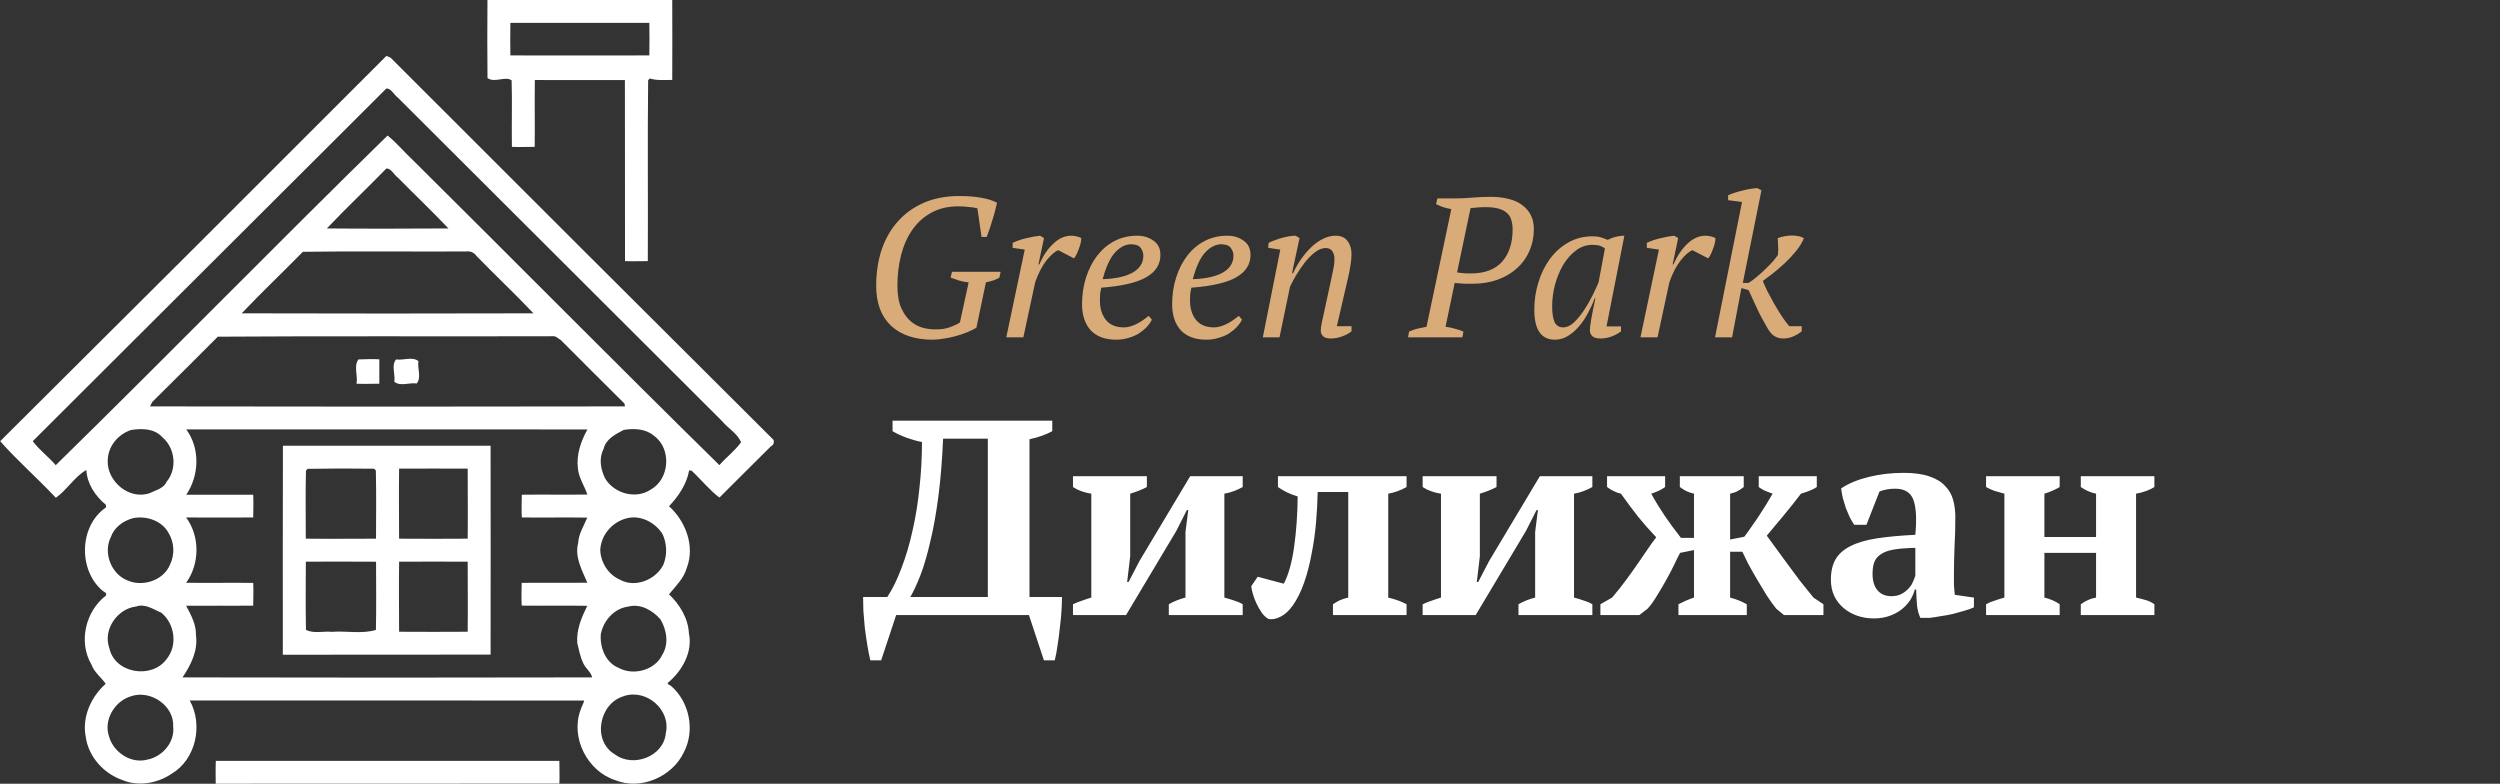
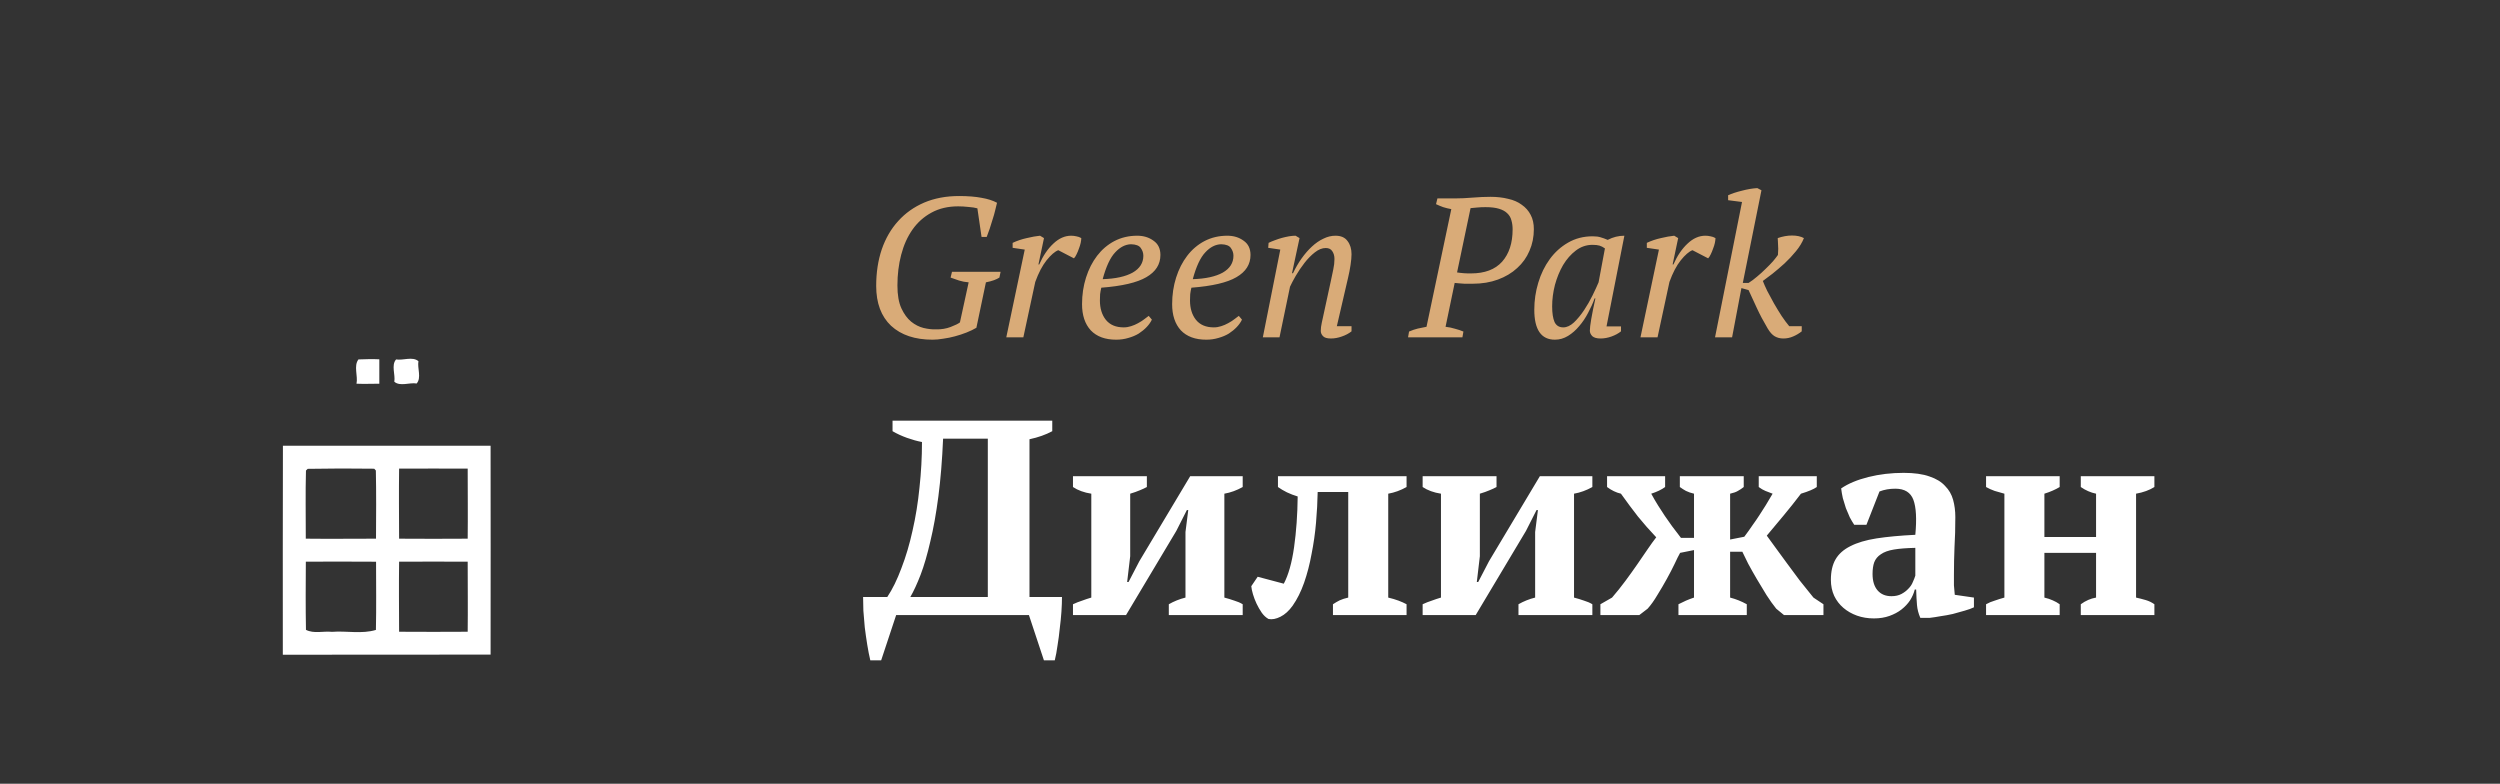
<svg xmlns="http://www.w3.org/2000/svg" width="252" height="79" viewBox="0 0 252 79" fill="none">
  <rect x="0" y="0" width="252" height="79" fill="#333333" stroke="none" />
  <g clip-path="url(#clip0_204_305)">
-     <path d="M49.137 0.003C55.344 0.003 61.553 -0.013 67.762 0.003C67.762 2.687 67.786 5.372 67.762 8.056C67.001 8.056 66.231 8.135 65.497 7.911L65.332 8.095C65.263 14.17 65.332 20.246 65.299 26.32C64.53 26.32 63.767 26.353 63.001 26.32C62.981 20.231 63.011 14.153 62.989 8.069C59.961 8.061 56.935 8.061 53.911 8.067C53.881 10.312 53.925 12.559 53.898 14.803C53.13 14.803 52.365 14.836 51.6 14.803C51.562 12.568 51.638 10.332 51.572 8.097C50.912 7.636 49.878 8.395 49.14 7.868C49.112 5.25 49.117 2.636 49.137 0.003ZM51.446 2.307C51.428 3.404 51.428 4.497 51.446 5.586C56.114 5.597 60.784 5.597 65.454 5.586C65.47 4.488 65.47 3.396 65.454 2.307C60.782 2.301 56.11 2.301 51.436 2.307H51.446Z" fill="white" />
-     <path d="M38.945 5.64L39.36 5.804C52.21 18.661 65.076 31.502 77.959 44.326C77.986 44.386 78.002 44.45 78.004 44.515C78.007 44.58 77.996 44.646 77.973 44.707C77.95 44.768 77.915 44.824 77.87 44.872C77.825 44.919 77.771 44.958 77.711 44.984C75.966 46.694 74.256 48.44 72.519 50.155C71.529 49.42 70.66 48.322 69.715 47.445L69.467 47.415C69.213 48.819 68.395 50.011 67.438 51.028C69.114 52.54 70.077 55.055 69.223 57.257C68.921 58.321 68.096 59.095 67.437 59.908C68.515 60.928 69.37 62.321 69.444 63.858C69.832 65.704 68.784 67.577 67.407 68.754C67.133 68.935 67.466 69.028 67.615 69.122C69.512 70.73 70.089 73.666 68.916 75.86C67.745 78.305 64.585 79.685 62.023 78.643C59.219 77.746 57.483 74.364 58.516 71.579C58.61 71.25 58.801 70.951 58.887 70.617C45.633 70.59 32.378 70.617 19.123 70.607C20.49 73.052 19.759 76.548 17.292 77.999C15.89 78.954 13.973 79.299 12.373 78.643C10.463 77.985 8.924 76.299 8.645 74.283C8.244 72.295 9.176 70.238 10.657 68.925C10.237 68.314 9.493 67.773 9.219 66.984C7.88 64.722 8.619 61.611 10.674 60.036C10.799 59.786 10.544 59.679 10.372 59.577C7.866 57.5 7.964 53.004 10.682 51.148C10.682 51.085 10.682 50.957 10.682 50.893C9.62 50.019 8.779 48.781 8.703 47.377C7.5 48.054 6.743 49.401 5.628 50.175C3.814 48.23 1.755 46.446 0.02 44.471C13.017 31.554 25.992 18.61 38.945 5.64ZM38.945 8.921C27.068 20.777 15.188 32.627 3.302 44.469C3.951 45.348 4.897 46.043 5.62 46.889C16.84 35.9 27.837 24.637 39.065 13.663C39.979 14.385 40.726 15.309 41.579 16.099C51.905 26.335 62.14 36.703 72.517 46.885C73.203 46.082 74.084 45.445 74.696 44.581C74.35 43.693 73.357 43.161 72.755 42.417C61.868 31.555 50.981 20.693 40.094 9.832C39.715 9.57 39.44 8.89 38.938 8.921H38.945ZM38.945 16.986C36.965 19.016 34.9 20.97 32.946 23.027C37.031 23.063 41.119 23.049 45.205 23.027C43.547 21.279 41.793 19.62 40.104 17.901C39.715 17.634 39.44 16.954 38.938 16.986H38.945ZM30.532 25.379C28.487 27.459 26.372 29.473 24.361 31.583C34.164 31.611 43.969 31.611 53.775 31.583C51.903 29.608 49.917 27.744 48.02 25.792C47.908 25.627 47.75 25.498 47.566 25.419C47.383 25.34 47.18 25.315 46.983 25.348C41.5 25.379 36.015 25.298 30.532 25.381V25.379ZM21.955 33.937C19.753 36.132 17.566 38.341 15.345 40.52L15.119 40.965C31.079 40.996 47.038 40.996 62.998 40.965C62.985 40.895 62.96 40.752 62.947 40.681C60.791 38.554 58.658 36.402 56.514 34.263C56.261 34.134 56.045 33.858 55.73 33.892C44.471 33.928 33.211 33.859 21.955 33.938V33.937ZM13.213 43.34C11.895 43.78 10.885 44.978 10.859 46.413C10.761 48.531 13.071 50.465 15.137 49.69C15.736 49.388 16.51 49.232 16.799 48.556C17.884 47.249 17.656 45.142 16.353 44.063C15.575 43.184 14.29 43.169 13.221 43.342L13.213 43.34ZM18.776 43.286C20.187 45.195 20.086 47.927 18.776 49.869C21.025 49.889 23.274 49.852 25.523 49.869C25.562 50.633 25.533 51.396 25.523 52.161C23.27 52.186 21.016 52.161 18.76 52.161C20.165 54.064 20.14 56.84 18.76 58.744C21.013 58.771 23.266 58.73 25.523 58.756C25.562 59.52 25.533 60.283 25.523 61.048C23.27 61.073 21.015 61.038 18.76 61.057C19.245 61.983 19.787 62.933 19.75 64.019C19.976 65.587 19.235 67.022 18.402 68.281C32.163 68.312 45.925 68.312 59.689 68.281C59.567 67.72 59.017 67.375 58.797 66.861C58.491 66.222 58.353 65.51 58.19 64.829C58.079 63.484 58.625 62.238 59.194 61.065C56.992 61.025 54.788 61.073 52.586 61.047C52.547 60.283 52.573 59.514 52.586 58.754C54.79 58.725 56.994 58.772 59.199 58.736C58.676 57.477 57.909 56.159 58.277 54.74C58.33 53.792 58.856 53.009 59.196 52.175C56.994 52.14 54.791 52.186 52.598 52.16C52.558 51.396 52.584 50.629 52.598 49.867C54.801 49.838 57.005 49.885 59.211 49.849C58.902 48.956 58.33 48.152 58.249 47.183C58.084 45.822 58.562 44.456 59.212 43.289C45.733 43.271 32.253 43.286 18.776 43.286ZM62.871 43.335C62.028 43.78 61.069 44.252 60.839 45.261C60.344 46.209 60.548 47.302 60.994 48.223C61.891 49.737 64.09 50.363 65.589 49.352C67.514 48.292 67.706 45.228 65.942 43.944C65.098 43.212 63.93 43.163 62.869 43.335H62.871ZM13.386 52.237C12.416 52.502 11.507 53.16 11.174 54.136C10.392 55.678 11.174 57.811 12.787 58.478C14.314 59.205 16.452 58.54 17.123 56.946C17.379 56.43 17.497 55.858 17.468 55.283C17.44 54.709 17.264 54.152 16.959 53.664C16.269 52.456 14.704 51.959 13.387 52.237H13.386ZM63.201 52.237C61.726 52.594 60.562 53.927 60.504 55.466C60.562 56.72 61.328 57.925 62.483 58.428C64.029 59.296 66.124 58.438 66.876 56.903C67.07 56.409 67.161 55.881 67.144 55.351C67.127 54.82 67.002 54.299 66.777 53.819C66.04 52.667 64.586 51.893 63.201 52.236V52.237ZM13.716 61.139C11.817 61.348 10.344 63.505 11.024 65.339C11.571 67.878 15.271 68.482 16.772 66.463C17.927 65.08 17.635 62.89 16.264 61.761C15.456 61.432 14.643 60.811 13.719 61.137L13.716 61.139ZM63.366 61.139C61.916 61.312 60.843 62.533 60.562 63.91C60.451 65.227 61.023 66.771 62.33 67.307C63.814 68.141 66.028 67.575 66.762 65.99C67.445 64.918 67.202 63.458 66.564 62.416C65.787 61.534 64.591 60.836 63.371 61.134L63.366 61.139ZM13.221 70.179C11.571 70.65 10.405 72.573 10.994 74.247C11.439 75.834 13.199 77.007 14.832 76.573C16.36 76.29 17.637 74.823 17.457 73.243C17.572 71.142 15.197 69.519 13.222 70.174L13.221 70.179ZM62.871 70.179C60.397 70.886 59.648 74.673 61.99 76.048C63.818 77.413 66.907 76.255 67.113 73.908C67.651 71.548 65.149 69.395 62.872 70.169L62.871 70.179Z" fill="white" />
    <path d="M36.132 36.231C36.832 36.208 37.534 36.18 38.236 36.219V38.678C37.467 38.678 36.701 38.712 35.936 38.678C36.096 37.903 35.628 36.877 36.132 36.231Z" fill="white" />
    <path d="M39.926 36.231C40.629 36.354 41.6 35.902 42.178 36.41C42.051 37.111 42.508 38.081 41.998 38.657C41.292 38.53 40.325 38.986 39.746 38.477C39.87 37.773 39.415 36.808 39.926 36.231Z" fill="white" />
    <path d="M28.518 44.932C35.496 44.925 42.474 44.925 49.452 44.932C49.452 51.949 49.469 58.967 49.452 65.984C42.471 65.993 35.49 65.997 28.508 65.997C28.508 58.971 28.497 51.954 28.518 44.932ZM31.019 47.254L30.841 47.43C30.78 49.716 30.828 52.008 30.823 54.298C33.181 54.326 35.542 54.298 37.902 54.298C37.914 52.008 37.934 49.718 37.886 47.428L37.721 47.246C35.486 47.214 33.252 47.218 31.019 47.259V47.254ZM40.23 47.236C40.2 49.589 40.221 51.944 40.23 54.299C42.539 54.321 44.838 54.309 47.143 54.299C47.171 51.944 47.143 49.589 47.143 47.236C44.838 47.223 42.529 47.236 40.23 47.236ZM30.828 56.616C30.814 58.907 30.799 61.198 30.841 63.489C31.647 63.9 32.596 63.596 33.459 63.69C34.922 63.573 36.474 63.928 37.892 63.496C37.942 61.205 37.906 58.912 37.907 56.621C35.545 56.597 33.185 56.616 30.826 56.616H30.828ZM40.23 56.616C40.2 58.97 40.221 61.325 40.23 63.68C42.539 63.701 44.838 63.69 47.143 63.68C47.171 61.325 47.143 58.97 47.143 56.616C44.838 56.603 42.529 56.616 40.23 56.616Z" fill="white" />
-     <path d="M21.757 76.694C33.296 76.694 44.838 76.694 56.385 76.694C56.385 77.455 56.42 78.223 56.385 78.987C44.838 78.995 33.292 78.998 21.745 78.998C21.745 78.225 21.717 77.463 21.757 76.694Z" fill="white" />
  </g>
  <path d="M98.42 33.04C98.127 33.213 97.793 33.373 97.42 33.52C97.047 33.667 96.66 33.793 96.26 33.9C95.873 34.007 95.48 34.087 95.08 34.14C94.693 34.207 94.333 34.24 94 34.24C92.227 34.24 90.833 33.773 89.82 32.84C88.82 31.893 88.32 30.553 88.32 28.82C88.32 27.473 88.507 26.247 88.88 25.14C89.267 24.02 89.82 23.067 90.54 22.28C91.26 21.48 92.133 20.86 93.16 20.42C94.2 19.98 95.373 19.76 96.68 19.76C97.56 19.76 98.313 19.82 98.94 19.94C99.567 20.047 100.087 20.213 100.5 20.44C100.46 20.64 100.4 20.887 100.32 21.18C100.253 21.473 100.167 21.78 100.06 22.1C99.967 22.42 99.867 22.74 99.76 23.06C99.653 23.367 99.553 23.64 99.46 23.88H98.94L98.52 21C98.28 20.933 97.98 20.887 97.62 20.86C97.26 20.82 96.913 20.8 96.58 20.8C95.553 20.8 94.653 21.013 93.88 21.44C93.12 21.853 92.487 22.42 91.98 23.14C91.473 23.86 91.093 24.707 90.84 25.68C90.587 26.64 90.46 27.673 90.46 28.78C90.46 29.727 90.593 30.493 90.86 31.08C91.127 31.653 91.453 32.1 91.84 32.42C92.24 32.74 92.66 32.953 93.1 33.06C93.553 33.167 93.967 33.213 94.34 33.2C94.873 33.213 95.367 33.133 95.82 32.96C96.273 32.787 96.587 32.633 96.76 32.5L97.64 28.46C97.293 28.433 96.973 28.373 96.68 28.28C96.387 28.187 96.1 28.087 95.82 27.98L95.96 27.4H100.86L100.74 27.98C100.593 28.073 100.413 28.16 100.2 28.24C99.987 28.32 99.713 28.393 99.38 28.46L98.42 33.04ZM106.674 25.22C106.328 25.353 105.934 25.693 105.494 26.24C105.068 26.773 104.688 27.5 104.354 28.42L103.154 34H101.434L103.294 25.16L102.074 24.98V24.48C102.528 24.267 103.001 24.107 103.494 24C103.988 23.88 104.434 23.8 104.834 23.76L105.234 24L104.674 26.66H104.754C105.141 25.78 105.614 25.08 106.174 24.56C106.734 24.027 107.334 23.76 107.974 23.76C108.148 23.76 108.321 23.78 108.494 23.82C108.668 23.847 108.834 23.907 108.994 24C108.994 24.12 108.974 24.28 108.934 24.48C108.894 24.667 108.834 24.86 108.754 25.06C108.688 25.26 108.608 25.453 108.514 25.64C108.434 25.813 108.348 25.947 108.254 26.04L106.674 25.22ZM116.11 32.22C115.99 32.473 115.816 32.72 115.59 32.96C115.363 33.2 115.096 33.42 114.79 33.62C114.483 33.807 114.136 33.953 113.75 34.06C113.363 34.18 112.95 34.24 112.51 34.24C111.403 34.24 110.55 33.927 109.95 33.3C109.363 32.66 109.07 31.78 109.07 30.66C109.07 29.713 109.203 28.82 109.47 27.98C109.736 27.14 110.11 26.407 110.59 25.78C111.07 25.153 111.65 24.66 112.33 24.3C113.023 23.94 113.79 23.76 114.63 23.76C115.27 23.76 115.816 23.927 116.27 24.26C116.736 24.58 116.97 25.06 116.97 25.7C116.97 26.647 116.496 27.393 115.55 27.94C114.616 28.487 113.103 28.84 111.01 29C110.956 29.227 110.916 29.447 110.89 29.66C110.876 29.873 110.87 30.08 110.87 30.28C110.87 31.08 111.07 31.733 111.47 32.24C111.883 32.747 112.483 33 113.27 33C113.523 33 113.77 32.96 114.01 32.88C114.263 32.8 114.496 32.7 114.71 32.58C114.936 32.46 115.136 32.333 115.31 32.2C115.496 32.067 115.656 31.947 115.79 31.84L116.11 32.22ZM114.01 24.62C113.436 24.633 112.903 24.907 112.41 25.44C111.916 25.96 111.496 26.86 111.15 28.14C112.443 28.1 113.45 27.88 114.17 27.48C114.89 27.067 115.25 26.5 115.25 25.78C115.25 25.5 115.163 25.24 114.99 25C114.83 24.76 114.503 24.633 114.01 24.62ZM125.192 32.22C125.072 32.473 124.898 32.72 124.672 32.96C124.445 33.2 124.178 33.42 123.872 33.62C123.565 33.807 123.218 33.953 122.832 34.06C122.445 34.18 122.032 34.24 121.592 34.24C120.485 34.24 119.632 33.927 119.032 33.3C118.445 32.66 118.152 31.78 118.152 30.66C118.152 29.713 118.285 28.82 118.552 27.98C118.818 27.14 119.192 26.407 119.672 25.78C120.152 25.153 120.732 24.66 121.412 24.3C122.105 23.94 122.872 23.76 123.712 23.76C124.352 23.76 124.898 23.927 125.352 24.26C125.818 24.58 126.052 25.06 126.052 25.7C126.052 26.647 125.578 27.393 124.632 27.94C123.698 28.487 122.185 28.84 120.092 29C120.038 29.227 119.998 29.447 119.972 29.66C119.958 29.873 119.952 30.08 119.952 30.28C119.952 31.08 120.152 31.733 120.552 32.24C120.965 32.747 121.565 33 122.352 33C122.605 33 122.852 32.96 123.092 32.88C123.345 32.8 123.578 32.7 123.792 32.58C124.018 32.46 124.218 32.333 124.392 32.2C124.578 32.067 124.738 31.947 124.872 31.84L125.192 32.22ZM123.092 24.62C122.518 24.633 121.985 24.907 121.492 25.44C120.998 25.96 120.578 26.86 120.232 28.14C121.525 28.1 122.532 27.88 123.252 27.48C123.972 27.067 124.332 26.5 124.332 25.78C124.332 25.5 124.245 25.24 124.072 25C123.912 24.76 123.585 24.633 123.092 24.62ZM134.154 28.3C134.247 27.887 134.327 27.507 134.394 27.16C134.474 26.8 134.514 26.447 134.514 26.1C134.514 25.793 134.44 25.533 134.294 25.32C134.16 25.107 133.94 25 133.634 25C133.274 25 132.907 25.147 132.534 25.44C132.16 25.733 131.814 26.087 131.494 26.5C131.174 26.913 130.88 27.347 130.614 27.8C130.36 28.24 130.167 28.607 130.034 28.9L128.974 34H127.294L129.054 25.16L127.834 24.98L127.874 24.48C128.06 24.387 128.267 24.3 128.494 24.22C128.734 24.127 128.974 24.047 129.214 23.98C129.467 23.913 129.707 23.86 129.934 23.82C130.174 23.78 130.394 23.76 130.594 23.76L130.994 24L130.234 27.54H130.334C130.587 27.007 130.874 26.513 131.194 26.06C131.527 25.593 131.874 25.193 132.234 24.86C132.607 24.513 132.994 24.247 133.394 24.06C133.794 23.86 134.2 23.76 134.614 23.76C135.174 23.76 135.58 23.94 135.834 24.3C136.1 24.647 136.234 25.087 136.234 25.62C136.234 25.913 136.2 26.28 136.134 26.72C136.067 27.16 135.987 27.573 135.894 27.96L134.754 32.88H136.234V33.4C135.967 33.613 135.64 33.787 135.254 33.92C134.88 34.053 134.514 34.12 134.154 34.12C133.767 34.12 133.5 34.04 133.354 33.88C133.207 33.72 133.134 33.547 133.134 33.36C133.134 33.107 133.167 32.833 133.234 32.54C133.3 32.233 133.367 31.927 133.434 31.62L134.154 28.3ZM145.712 32.94C146.059 32.98 146.379 33.047 146.672 33.14C146.979 33.22 147.259 33.313 147.512 33.42L147.412 34H141.932L142.032 33.42C142.339 33.287 142.632 33.187 142.912 33.12C143.205 33.053 143.499 32.993 143.792 32.94L146.292 21.08C145.999 21.027 145.725 20.96 145.472 20.88C145.219 20.787 144.979 20.687 144.752 20.58L144.892 20H146.692C147.225 20 147.805 19.973 148.432 19.92C149.072 19.867 149.679 19.84 150.252 19.84C150.892 19.84 151.479 19.907 152.012 20.04C152.559 20.16 153.019 20.36 153.392 20.64C153.779 20.907 154.079 21.247 154.292 21.66C154.505 22.06 154.612 22.54 154.612 23.1C154.612 23.887 154.465 24.613 154.172 25.28C153.892 25.947 153.479 26.527 152.932 27.02C152.399 27.513 151.752 27.9 150.992 28.18C150.232 28.46 149.385 28.6 148.452 28.6C148.385 28.6 148.272 28.6 148.112 28.6C147.965 28.6 147.799 28.6 147.612 28.6C147.439 28.587 147.259 28.573 147.072 28.56C146.899 28.547 146.752 28.533 146.632 28.52L145.712 32.94ZM149.732 20.88C149.412 20.88 149.125 20.893 148.872 20.92C148.632 20.933 148.419 20.953 148.232 20.98L146.872 27.46C146.939 27.473 147.032 27.487 147.152 27.5C147.285 27.513 147.419 27.527 147.552 27.54C147.699 27.54 147.832 27.547 147.952 27.56C148.085 27.56 148.192 27.56 148.272 27.56C149.659 27.56 150.705 27.167 151.412 26.38C152.119 25.58 152.472 24.493 152.472 23.12C152.472 22.787 152.432 22.487 152.352 22.22C152.285 21.94 152.145 21.7 151.932 21.5C151.732 21.3 151.452 21.147 151.092 21.04C150.745 20.933 150.292 20.88 149.732 20.88ZM157.577 33C157.937 33 158.297 32.833 158.657 32.5C159.017 32.153 159.357 31.74 159.677 31.26C159.997 30.78 160.284 30.28 160.537 29.76C160.79 29.24 160.99 28.807 161.137 28.46L161.777 25.04C161.59 24.907 161.41 24.813 161.237 24.76C161.064 24.707 160.824 24.68 160.517 24.68C159.904 24.68 159.344 24.873 158.837 25.26C158.344 25.633 157.917 26.12 157.557 26.72C157.21 27.32 156.937 27.987 156.737 28.72C156.55 29.453 156.457 30.173 156.457 30.88C156.457 31.56 156.537 32.087 156.697 32.46C156.87 32.82 157.164 33 157.577 33ZM160.737 30.08C160.564 30.56 160.344 31.047 160.077 31.54C159.824 32.033 159.524 32.48 159.177 32.88C158.844 33.28 158.47 33.607 158.057 33.86C157.644 34.113 157.204 34.24 156.737 34.24C155.35 34.24 154.657 33.233 154.657 31.22C154.657 30.287 154.79 29.38 155.057 28.5C155.324 27.607 155.71 26.813 156.217 26.12C156.724 25.427 157.337 24.873 158.057 24.46C158.79 24.033 159.617 23.82 160.537 23.82C160.87 23.82 161.137 23.853 161.337 23.92C161.537 23.973 161.777 24.06 162.057 24.18C162.59 23.9 163.15 23.76 163.737 23.76L161.937 32.9H163.397V33.4C163.13 33.613 162.81 33.787 162.437 33.92C162.064 34.053 161.697 34.12 161.337 34.12C160.95 34.12 160.67 34.04 160.497 33.88C160.337 33.707 160.257 33.527 160.257 33.34C160.257 33.1 160.304 32.707 160.397 32.16C160.49 31.613 160.63 30.92 160.817 30.08H160.737ZM170.6 25.22C170.253 25.353 169.86 25.693 169.42 26.24C168.993 26.773 168.613 27.5 168.28 28.42L167.08 34H165.36L167.22 25.16L166 24.98V24.48C166.453 24.267 166.927 24.107 167.42 24C167.913 23.88 168.36 23.8 168.76 23.76L169.16 24L168.6 26.66H168.68C169.067 25.78 169.54 25.08 170.1 24.56C170.66 24.027 171.26 23.76 171.9 23.76C172.073 23.76 172.247 23.78 172.42 23.82C172.593 23.847 172.76 23.907 172.92 24C172.92 24.12 172.9 24.28 172.86 24.48C172.82 24.667 172.76 24.86 172.68 25.06C172.613 25.26 172.533 25.453 172.44 25.64C172.36 25.813 172.273 25.947 172.18 26.04L170.6 25.22ZM178.175 33.1C177.749 32.38 177.389 31.7 177.095 31.06C176.802 30.407 176.522 29.8 176.255 29.24L175.535 29.04L174.595 34H172.875L175.595 20.36L174.195 20.18V19.68C174.582 19.507 175.049 19.353 175.595 19.22C176.155 19.073 176.669 18.987 177.135 18.96L177.555 19.18L175.675 28.52H176.255C176.535 28.347 176.822 28.133 177.115 27.88C177.422 27.627 177.709 27.367 177.975 27.1C178.255 26.833 178.502 26.58 178.715 26.34C178.929 26.087 179.095 25.873 179.215 25.7C179.229 25.607 179.235 25.48 179.235 25.32C179.249 25.16 179.249 25 179.235 24.84C179.235 24.667 179.229 24.507 179.215 24.36C179.215 24.2 179.209 24.08 179.195 24C179.689 23.827 180.169 23.74 180.635 23.74C181.115 23.74 181.515 23.827 181.835 24C181.662 24.44 181.395 24.88 181.035 25.32C180.675 25.76 180.289 26.173 179.875 26.56C179.462 26.933 179.055 27.28 178.655 27.6C178.255 27.907 177.935 28.147 177.695 28.32C177.789 28.573 177.935 28.907 178.135 29.32C178.349 29.72 178.575 30.14 178.815 30.58C179.069 31.02 179.329 31.447 179.595 31.86C179.875 32.273 180.129 32.613 180.355 32.88H181.615V33.4C181.349 33.613 181.055 33.787 180.735 33.92C180.429 34.053 180.102 34.12 179.755 34.12C179.435 34.12 179.149 34.047 178.895 33.9C178.642 33.753 178.402 33.487 178.175 33.1Z" fill="#D9AB78" />
  <path d="M107.048 60.18C107.048 60.609 107.029 61.104 106.992 61.664C106.955 62.205 106.899 62.765 106.824 63.344C106.768 63.923 106.693 64.492 106.6 65.052C106.525 65.612 106.432 66.116 106.32 66.564H105.228L103.716 62H90.332L88.82 66.564H87.728C87.616 66.097 87.513 65.575 87.42 64.996C87.327 64.417 87.243 63.829 87.168 63.232C87.112 62.653 87.065 62.093 87.028 61.552C87.009 61.011 87 60.553 87 60.18H89.436C89.959 59.396 90.435 58.425 90.864 57.268C91.312 56.111 91.685 54.851 91.984 53.488C92.301 52.107 92.535 50.66 92.684 49.148C92.852 47.617 92.936 46.087 92.936 44.556C92.451 44.463 91.947 44.323 91.424 44.136C90.901 43.949 90.416 43.725 89.968 43.464V42.4H106.068V43.464C105.415 43.819 104.649 44.089 103.772 44.276V60.18H107.048ZM99.572 60.18V44.22H95.064C94.971 46.385 94.812 48.327 94.588 50.044C94.364 51.761 94.093 53.273 93.776 54.58C93.477 55.887 93.151 57.007 92.796 57.94C92.441 58.855 92.096 59.601 91.76 60.18H99.572ZM108.156 48H115.604V49.092C115.398 49.204 115.156 49.316 114.876 49.428C114.614 49.54 114.297 49.652 113.924 49.764V56.064L113.616 58.668H113.756L114.848 56.568L119.972 48H125.264V49.092C124.666 49.428 124.05 49.652 123.416 49.764V60.236C123.77 60.329 124.106 60.432 124.424 60.544C124.741 60.637 125.021 60.759 125.264 60.908V62H117.816V60.908C118.338 60.609 118.898 60.385 119.496 60.236V53.628L119.776 51.416H119.636L118.572 53.516L113.504 62H108.156V60.908C108.473 60.759 108.781 60.637 109.08 60.544C109.378 60.432 109.686 60.329 110.004 60.236V49.764C109.276 49.652 108.66 49.428 108.156 49.092V48ZM129.406 58.836C129.873 57.959 130.218 56.736 130.442 55.168C130.666 53.581 130.788 51.873 130.806 50.044C130.433 49.932 130.069 49.792 129.714 49.624C129.378 49.456 129.08 49.279 128.818 49.092V48H141.782V49.092C141.185 49.428 140.569 49.652 139.934 49.764V60.236C140.326 60.329 140.672 60.432 140.97 60.544C141.269 60.656 141.54 60.777 141.782 60.908V62H134.362V60.908C134.586 60.759 134.81 60.628 135.034 60.516C135.277 60.404 135.566 60.311 135.902 60.236V49.596H132.822C132.804 50.585 132.748 51.621 132.654 52.704C132.561 53.768 132.412 54.813 132.206 55.84C132.02 56.867 131.768 57.837 131.45 58.752C131.133 59.648 130.75 60.413 130.302 61.048C129.929 61.571 129.518 61.944 129.07 62.168C128.622 62.392 128.221 62.467 127.866 62.392C127.624 62.261 127.4 62.056 127.194 61.776C126.989 61.477 126.812 61.169 126.662 60.852C126.513 60.535 126.392 60.217 126.298 59.9C126.205 59.583 126.149 59.312 126.13 59.088L126.774 58.136L129.406 58.836ZM143.402 48H150.85V49.092C150.645 49.204 150.402 49.316 150.122 49.428C149.861 49.54 149.543 49.652 149.17 49.764V56.064L148.862 58.668H149.002L150.094 56.568L155.218 48H160.51V49.092C159.913 49.428 159.297 49.652 158.662 49.764V60.236C159.017 60.329 159.353 60.432 159.67 60.544C159.987 60.637 160.267 60.759 160.51 60.908V62H153.062V60.908C153.585 60.609 154.145 60.385 154.742 60.236V53.628L155.022 51.416H154.882L153.818 53.516L148.75 62H143.402V60.908C143.719 60.759 144.027 60.637 144.326 60.544C144.625 60.432 144.933 60.329 145.25 60.236V49.764C144.522 49.652 143.906 49.428 143.402 49.092V48ZM177.28 48H183.132V49.092C182.815 49.316 182.283 49.54 181.536 49.764C180.939 50.548 180.36 51.276 179.8 51.948C179.259 52.601 178.69 53.283 178.092 53.992C178.335 54.328 178.634 54.739 178.988 55.224C179.343 55.709 179.726 56.232 180.136 56.792C180.547 57.352 180.976 57.931 181.424 58.528C181.891 59.107 182.348 59.676 182.796 60.236L183.804 60.908V62H179.828L179.044 61.356C178.727 60.964 178.4 60.507 178.064 59.984C177.728 59.443 177.402 58.901 177.084 58.36C176.767 57.819 176.478 57.305 176.216 56.82C175.974 56.335 175.778 55.933 175.628 55.616H174.396V60.236C174.975 60.385 175.535 60.609 176.076 60.908V62H169.188V60.908C169.45 60.777 169.702 60.656 169.944 60.544C170.206 60.432 170.476 60.329 170.756 60.236V55.448L169.356 55.728C169.207 55.989 169.02 56.363 168.796 56.848C168.572 57.315 168.311 57.819 168.012 58.36C167.714 58.901 167.396 59.443 167.06 59.984C166.743 60.525 166.416 60.983 166.08 61.356L165.24 62H161.32V60.908L162.496 60.236C162.963 59.695 163.411 59.135 163.84 58.556C164.27 57.977 164.671 57.417 165.044 56.876C165.418 56.335 165.763 55.831 166.08 55.364C166.398 54.897 166.687 54.496 166.948 54.16C166.276 53.451 165.66 52.751 165.1 52.06C164.559 51.369 163.99 50.604 163.392 49.764C162.907 49.652 162.44 49.428 161.992 49.092V48H167.844V49.092C167.49 49.353 167.023 49.577 166.444 49.764C166.687 50.212 166.92 50.613 167.144 50.968C167.368 51.323 167.592 51.668 167.816 52.004C168.059 52.34 168.302 52.685 168.544 53.04C168.806 53.376 169.104 53.768 169.44 54.216H170.756V49.764C170.439 49.689 170.168 49.596 169.944 49.484C169.739 49.372 169.534 49.241 169.328 49.092V48H175.768V49.092C175.582 49.241 175.386 49.372 175.18 49.484C174.994 49.596 174.732 49.689 174.396 49.764V54.384L175.824 54.104C176.16 53.656 176.44 53.264 176.664 52.928C176.907 52.592 177.131 52.265 177.336 51.948C177.56 51.612 177.775 51.276 177.98 50.94C178.186 50.604 178.419 50.212 178.68 49.764C178.419 49.671 178.176 49.577 177.952 49.484C177.728 49.391 177.504 49.26 177.28 49.092V48ZM196.957 57.94C196.957 58.351 196.957 58.705 196.957 59.004C196.976 59.303 197.004 59.62 197.041 59.956L198.973 60.236V61.216C198.749 61.328 198.441 61.44 198.049 61.552C197.676 61.664 197.274 61.776 196.845 61.888C196.434 61.981 196.024 62.056 195.613 62.112C195.202 62.187 194.838 62.243 194.521 62.28H193.569C193.382 61.851 193.27 61.421 193.233 60.992C193.196 60.563 193.168 60.04 193.149 59.424H193.009C192.916 59.797 192.757 60.161 192.533 60.516C192.309 60.852 192.02 61.16 191.665 61.44C191.329 61.701 190.928 61.916 190.461 62.084C189.994 62.252 189.472 62.336 188.893 62.336C188.277 62.336 187.708 62.243 187.185 62.056C186.662 61.869 186.205 61.608 185.813 61.272C185.421 60.936 185.113 60.535 184.889 60.068C184.665 59.583 184.553 59.041 184.553 58.444C184.553 57.604 184.712 56.913 185.029 56.372C185.346 55.831 185.841 55.392 186.513 55.056C187.204 54.701 188.081 54.44 189.145 54.272C190.228 54.104 191.534 53.983 193.065 53.908C193.214 52.303 193.149 51.127 192.869 50.38C192.589 49.633 191.982 49.26 191.049 49.26C190.47 49.26 189.938 49.353 189.453 49.54L188.137 52.9H186.905C186.756 52.676 186.606 52.424 186.457 52.144C186.326 51.845 186.196 51.537 186.065 51.22C185.953 50.884 185.85 50.548 185.757 50.212C185.682 49.876 185.626 49.549 185.589 49.232C186.298 48.747 187.213 48.364 188.333 48.084C189.453 47.804 190.638 47.664 191.889 47.664C192.953 47.664 193.821 47.785 194.493 48.028C195.165 48.252 195.688 48.569 196.061 48.98C196.453 49.372 196.724 49.839 196.873 50.38C197.022 50.921 197.097 51.5 197.097 52.116C197.097 53.236 197.069 54.253 197.013 55.168C196.976 56.064 196.957 56.988 196.957 57.94ZM190.657 60.096C191.049 60.096 191.385 60.021 191.665 59.872C191.945 59.723 192.178 59.545 192.365 59.34C192.57 59.135 192.72 58.911 192.813 58.668C192.925 58.425 193.009 58.211 193.065 58.024V55.224C192.188 55.243 191.469 55.299 190.909 55.392C190.349 55.485 189.91 55.644 189.593 55.868C189.276 56.073 189.052 56.344 188.921 56.68C188.809 56.997 188.753 57.389 188.753 57.856C188.753 58.565 188.921 59.116 189.257 59.508C189.593 59.9 190.06 60.096 190.657 60.096ZM207.615 62H200.195V60.908C200.456 60.759 200.745 60.637 201.063 60.544C201.38 60.432 201.707 60.329 202.043 60.236V49.764C201.707 49.671 201.38 49.577 201.063 49.484C200.745 49.372 200.456 49.241 200.195 49.092V48H207.615V49.092C207.185 49.353 206.672 49.577 206.075 49.764V54.132H211.283V49.764C210.741 49.652 210.228 49.428 209.743 49.092V48H217.163V49.092C216.659 49.409 216.043 49.633 215.315 49.764V60.236C215.651 60.311 215.977 60.395 216.295 60.488C216.612 60.581 216.901 60.721 217.163 60.908V62H209.743V60.908C210.228 60.553 210.741 60.329 211.283 60.236V55.728H206.075V60.236C206.392 60.311 206.672 60.404 206.915 60.516C207.176 60.628 207.409 60.759 207.615 60.908V62Z" fill="white" />
  <defs>
    <clipPath id="clip0_204_305">
      <rect width="78" height="79" fill="white" />
    </clipPath>
  </defs>
</svg>